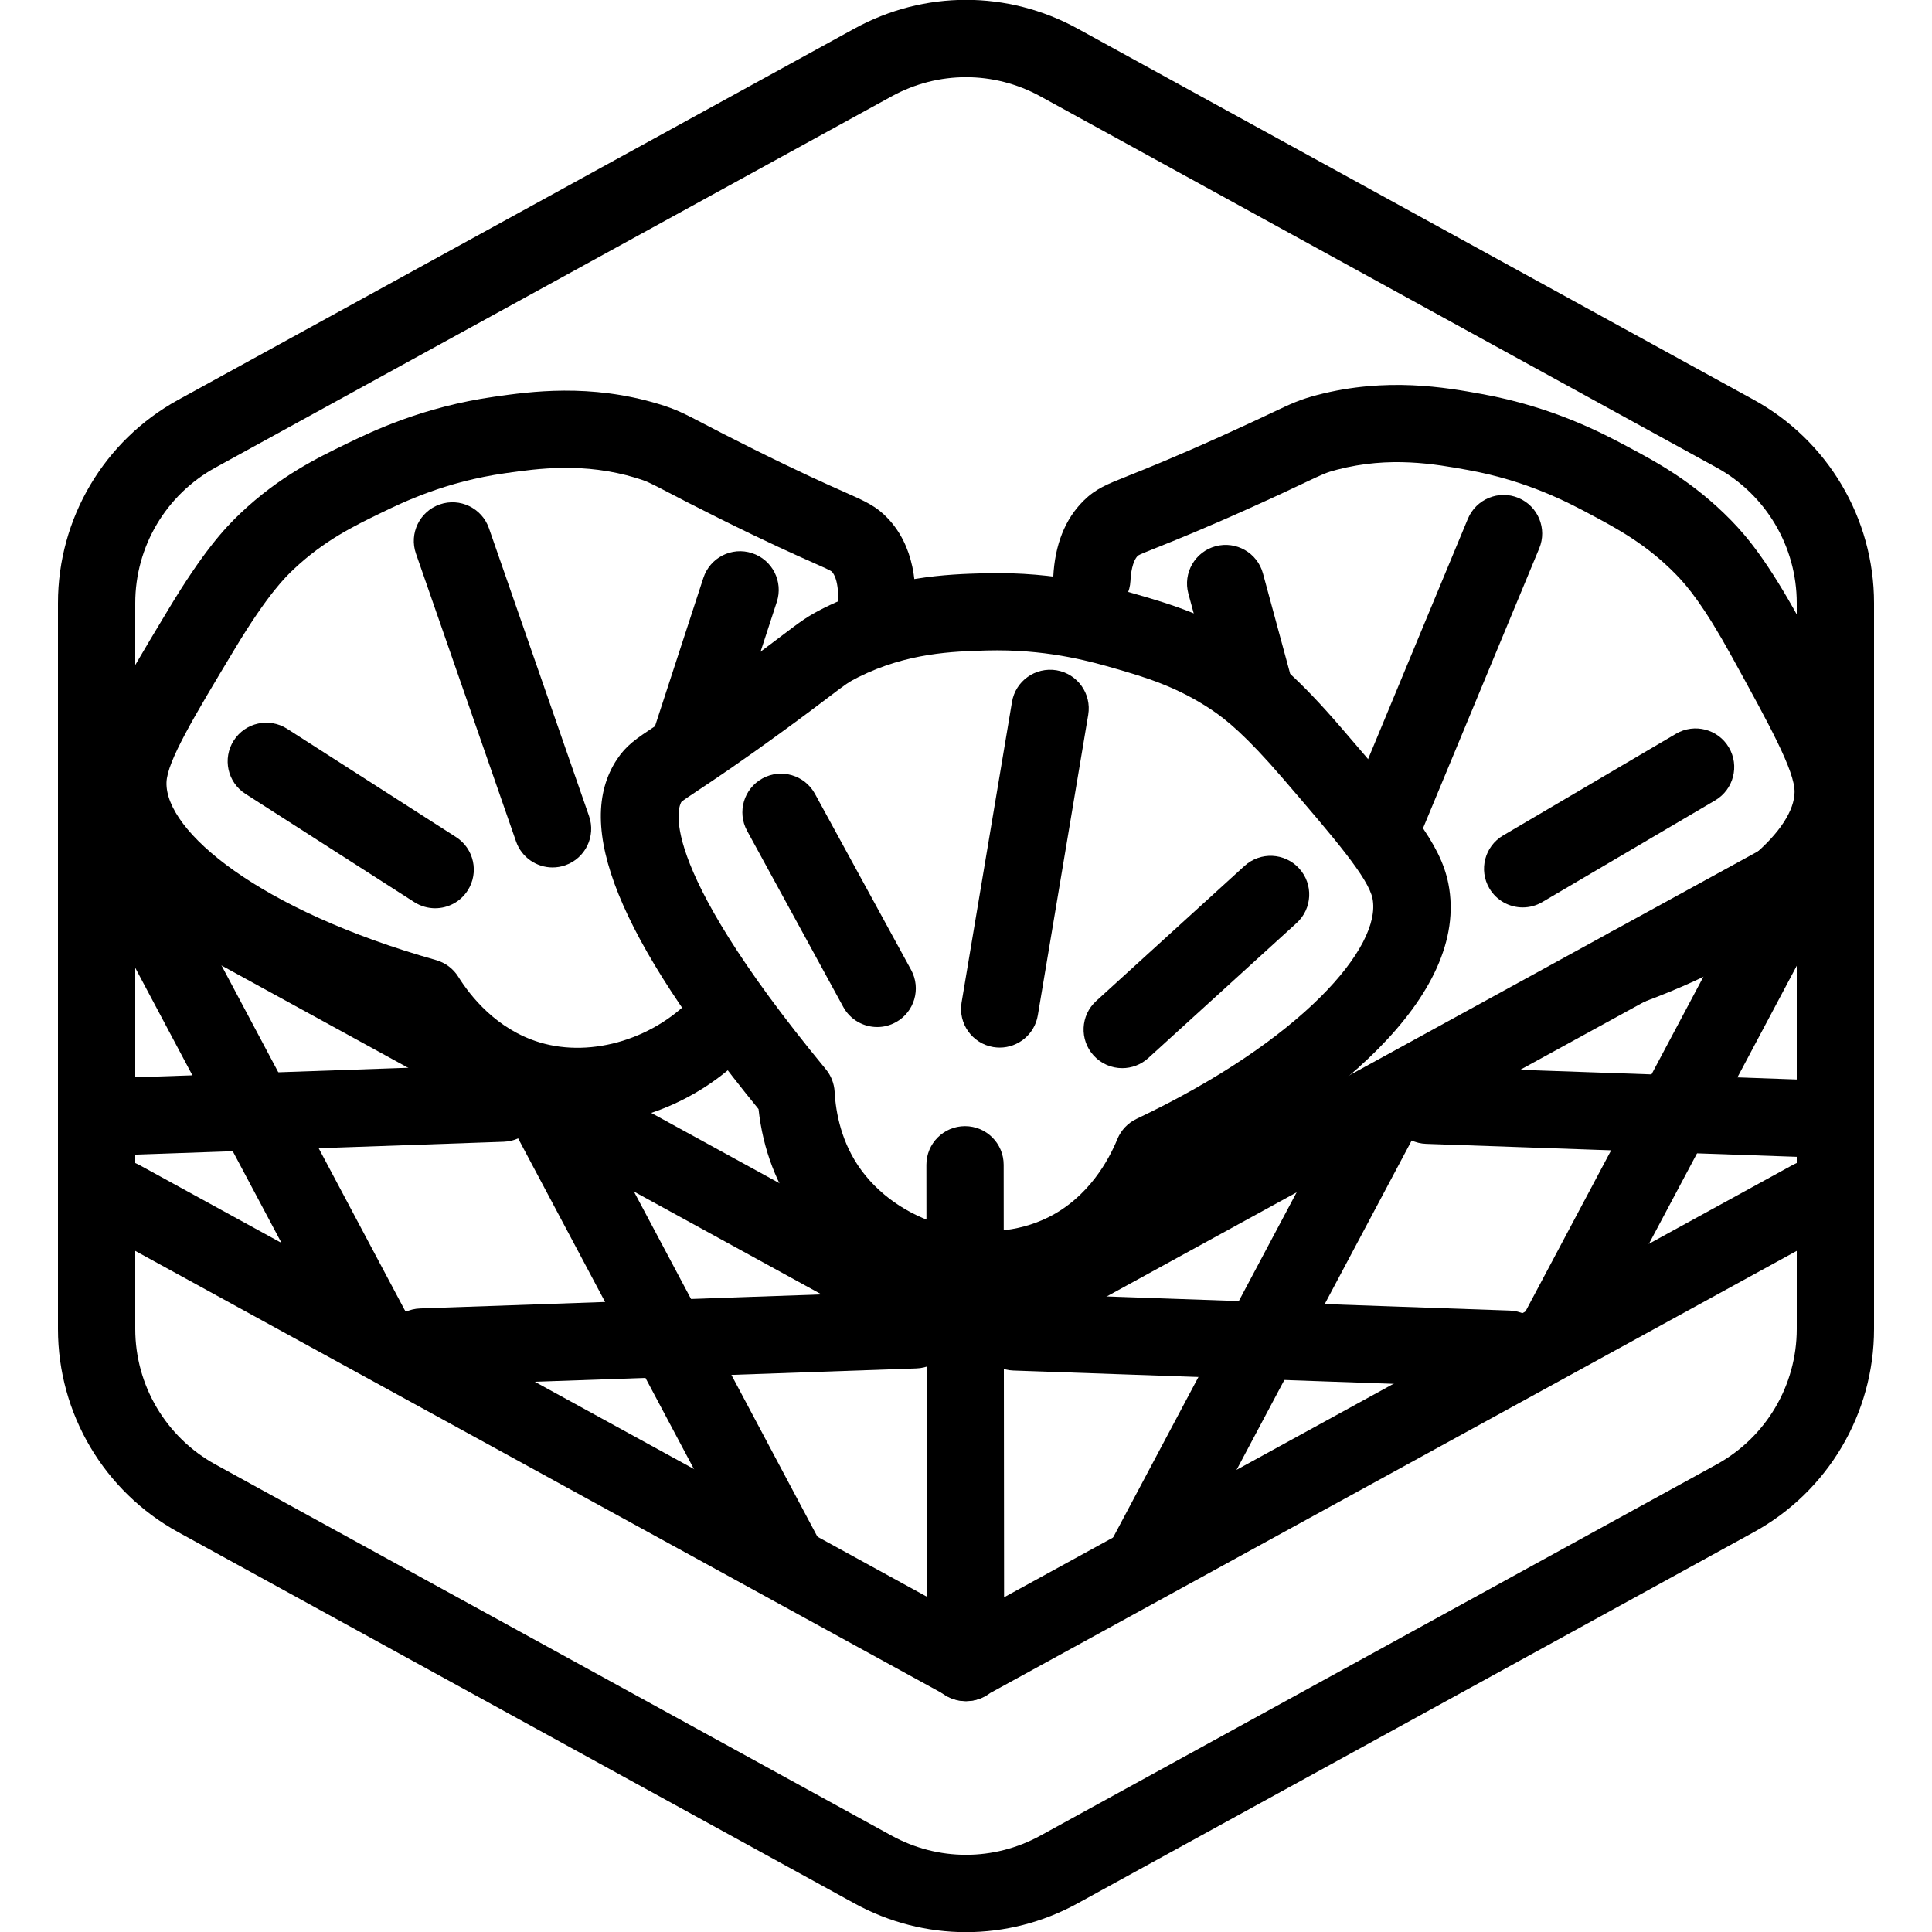
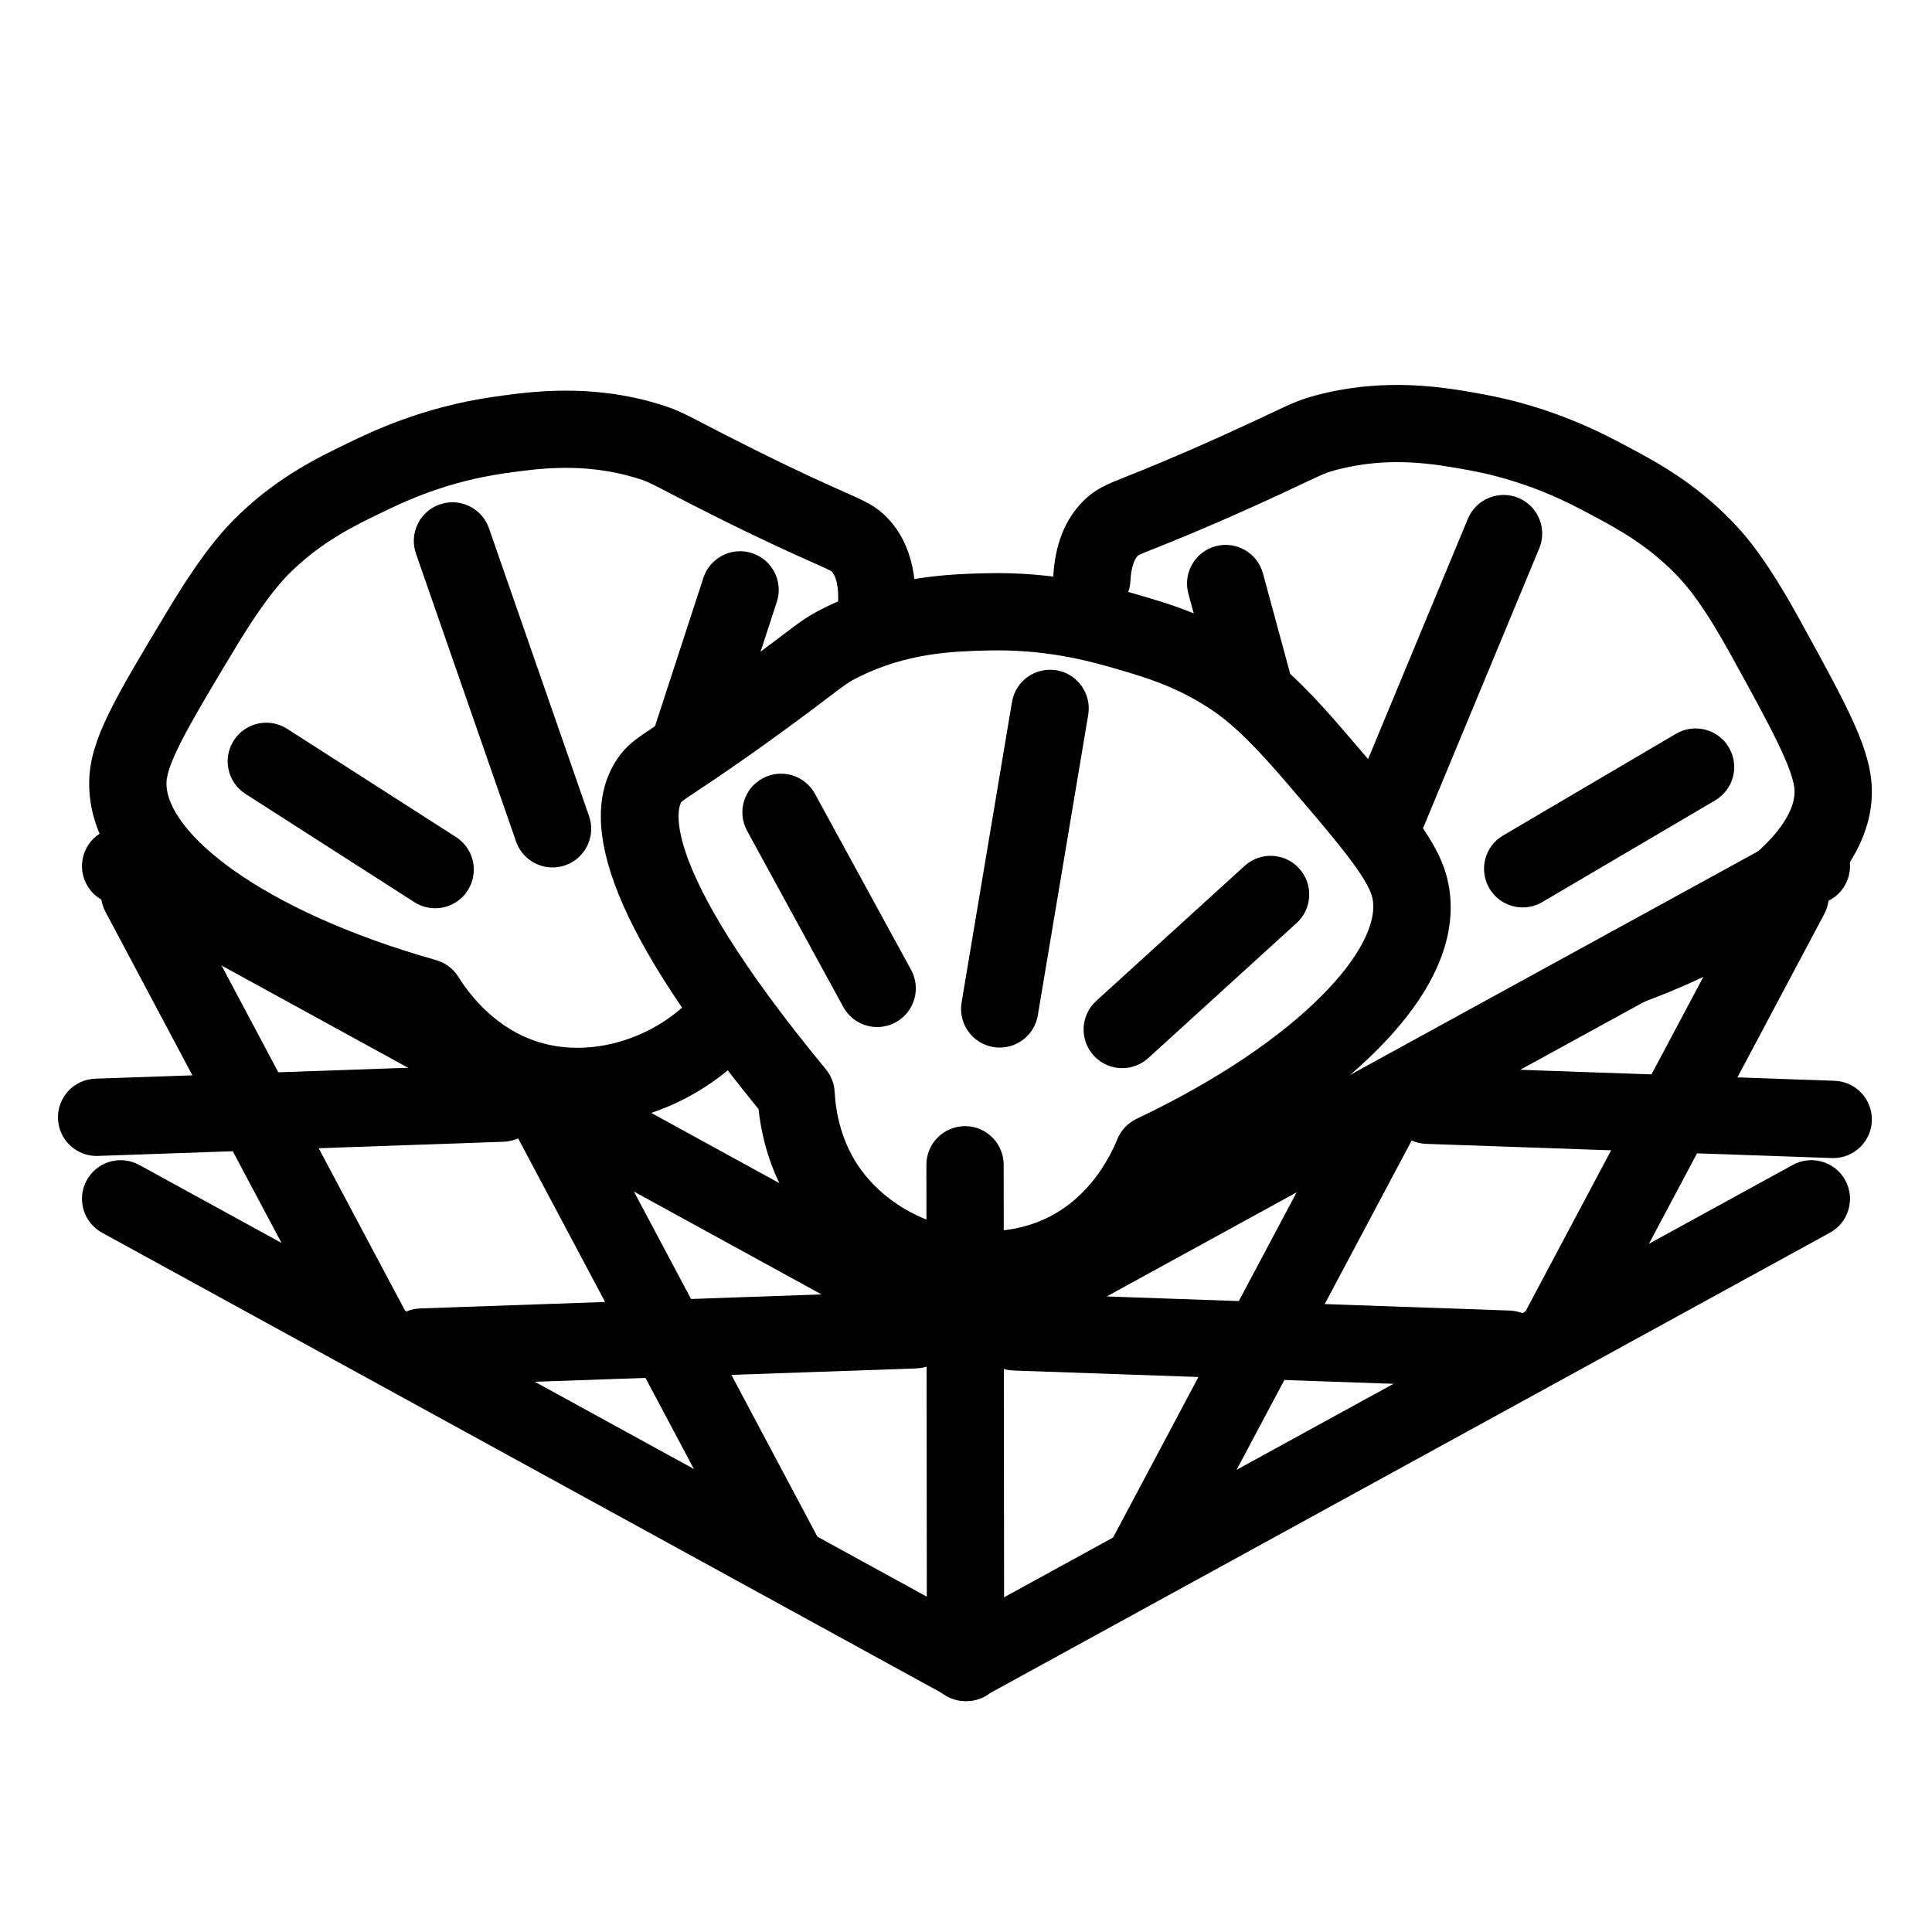
<svg xmlns="http://www.w3.org/2000/svg" version="1.1" x="0px" y="0px" viewBox="0 0 100 100" xml:space="preserve">
  <g id="Warning_x5F_Hexagon" display="none">
    <path display="inline" d="M60.457,91.874l14.907-24.93c0.009-0.016,0.019-0.031,0.029-0.047c1.101-1.785,3.01-2.85,5.107-2.85   s4.006,1.065,5.107,2.85c0.01,0.016,0.019,0.031,0.029,0.047l6.744,11.278c2.881-2.251,4.62-5.713,4.62-9.44V31.217   c0-4.38-2.386-8.41-6.225-10.518L55.774,1.488c-3.615-1.984-7.933-1.984-11.549,0l-35,19.212C5.385,22.807,3,26.838,3,31.217   v37.566c0,4.38,2.385,8.41,6.225,10.517l35,19.211C46.033,99.504,48.017,100,50,100s3.967-0.496,5.775-1.489l3.966-2.177   C59.397,94.831,59.634,93.227,60.457,91.874z" />
    <path display="inline" d="M97.119,93.9L82.202,68.95c-0.781-1.267-2.623-1.267-3.405,0L63.881,93.9   c-0.822,1.333,0.137,3.05,1.702,3.05h29.834C96.982,96.95,97.941,95.233,97.119,93.9z M79,78c0-0.828,0.672-1.5,1.5-1.5   S82,77.172,82,78v7c0,0.828-0.672,1.5-1.5,1.5S79,85.828,79,85V78z M80.5,93c-1.105,0-2-0.895-2-2c0-1.105,0.895-2,2-2s2,0.895,2,2   C82.5,92.105,81.605,93,80.5,93z" />
  </g>
  <g id="TopLeft_x5F_Gap_x5F_Hexagon" display="none">
    <path display="inline" fill="none" stroke="#000000" stroke-width="4" stroke-linecap="round" stroke-linejoin="round" d="   M5,32.046v36.74c0,3.65,1.988,7.01,5.188,8.766l35,19.214c2.997,1.645,6.627,1.645,9.625,0l35-19.214   C93.012,75.795,95,72.436,95,68.786V31.214c0-3.65-1.988-7.01-5.188-8.766l-35-19.214c-2.997-1.645-6.627-1.645-9.625,0   L22.009,15.958" />
  </g>
  <g id="TopRight_x5F_Gap_x5F_Hexagon" display="none">
    <path display="inline" fill="none" stroke="#000000" stroke-width="4" stroke-linecap="round" stroke-linejoin="round" d="   M95,32.046v36.74c0,3.65-1.988,7.01-5.188,8.766l-35,19.214c-2.997,1.645-6.627,1.645-9.625,0l-35-19.214   C6.988,75.795,5,72.436,5,68.786V31.214c0-3.65,1.988-7.01,5.188-8.766l35-19.214c2.997-1.645,6.627-1.645,9.625,0l23.178,12.724" />
  </g>
  <g id="BottomRight_x5F_Gap_x5F_Hexagon" display="none">
    <path display="inline" fill="none" stroke="#000000" stroke-width="4" stroke-linecap="round" stroke-linejoin="round" d="   M95,67.954v-36.74c0-3.65-1.988-7.01-5.188-8.766l-35-19.214c-2.997-1.645-6.627-1.645-9.625,0l-35,19.214   C6.988,24.205,5,27.564,5,31.214v37.572c0,3.65,1.988,7.01,5.188,8.766l35,19.214c2.997,1.645,6.627,1.645,9.625,0l23.178-12.724" />
  </g>
  <g id="BottomLeft_x5F_Gap_x5F_Hexagon" display="none">
    <path display="inline" fill="none" stroke="#000000" stroke-width="4" stroke-linecap="round" stroke-linejoin="round" d="   M5,67.954v-36.74c0-3.65,1.988-7.01,5.188-8.766l35-19.214c2.997-1.645,6.627-1.645,9.625,0l35,19.214   C93.012,24.205,95,27.564,95,31.214v37.572c0,3.65-1.988,7.01-5.188,8.766l-35,19.214c-2.997,1.645-6.627,1.645-9.625,0   L22.009,84.042" />
  </g>
  <g id="Cycle_x5F_Hexagon" display="none">
    <path display="inline" fill="none" stroke="#000000" stroke-width="4" stroke-linecap="round" stroke-linejoin="round" d="   M29.983,11.579L10.759,22.133C7.213,24.08,5,27.865,5,31.985v36.031c0,4.119,2.213,7.905,5.759,9.852L45.18,96.764   c3.001,1.648,6.639,1.648,9.64,0l6.156-3.388" />
    <polyline display="inline" fill="none" stroke="#000000" stroke-width="4" stroke-linecap="round" stroke-linejoin="round" points="   18.4,7.856 29.983,11.579 26.324,23.386  " />
    <g display="inline">
      <path fill="none" stroke="#000000" stroke-width="4" stroke-linecap="round" stroke-linejoin="round" d="M69.939,88.464    L89.162,77.91c3.546-1.947,5.759-5.732,5.759-9.852V32.028c0-4.119-2.213-7.905-5.759-9.852L54.741,3.279    c-3.001-1.648-6.639-1.648-9.64,0l-6.156,3.388" />
      <polyline fill="none" stroke="#000000" stroke-width="4" stroke-linecap="round" stroke-linejoin="round" points="81.521,92.187     69.939,88.464 73.597,76.657   " />
    </g>
    <polyline display="inline" fill="none" stroke="#000000" stroke-width="4" stroke-linecap="round" stroke-linejoin="round" points="   81.521,92.187 69.939,88.464 73.597,76.657  " />
  </g>
  <g id="Default_x5F_Hexagon" display="none">
    <g id="Default" display="inline">
-       <path fill="none" stroke="#000000" stroke-width="4" stroke-linecap="round" stroke-linejoin="round" d="M95,68.786V31.214    c0-3.65-1.988-7.01-5.188-8.766l-35-19.214c-2.997-1.645-6.627-1.645-9.625,0l-35,19.214C6.988,24.205,5,27.564,5,31.214v37.572    c0,3.65,1.988,7.01,5.188,8.766l35,19.214c2.997,1.645,6.627,1.645,9.625,0l35-19.214C93.012,75.795,95,72.436,95,68.786z" />
+       <path fill="none" stroke="#000000" stroke-width="4" stroke-linecap="round" stroke-linejoin="round" d="M95,68.786V31.214    c0-3.65-1.988-7.01-5.188-8.766l-35-19.214c-2.997-1.645-6.627-1.645-9.625,0l-35,19.214C6.988,24.205,5,27.564,5,31.214c0,3.65,1.988,7.01,5.188,8.766l35,19.214c2.997,1.645,6.627,1.645,9.625,0l35-19.214C93.012,75.795,95,72.436,95,68.786z" />
    </g>
  </g>
  <g id="Layer_20">
</g>
  <g id="_x2D_---SELECT_x5F_HEXAGON_x5F_STYLE----">
</g>
  <g id="_x2D_-----------GRID------------" display="none">
</g>
  <g id="Your_Icon">
</g>
  <g id="_x2D_-------INNER_x5F_ELEMENT--------">
</g>
  <g id="Modifier_x5F_Check_1_" display="none">
    <circle display="inline" cx="83" cy="83" r="17" />
    <polyline display="inline" fill="none" stroke="#FFFFFF" stroke-width="4" stroke-linecap="round" stroke-linejoin="round" points="   76,84 82,89 90,77  " />
  </g>
  <g id="Modifier_x5F_Add" display="none">
    <circle display="inline" cx="83" cy="83" r="17" />
    <g display="inline">
      <line fill="none" stroke="#FFFFFF" stroke-width="4" stroke-linecap="round" stroke-linejoin="round" x1="83" y1="75" x2="83" y2="91" />
      <line fill="none" stroke="#FFFFFF" stroke-width="4" stroke-linecap="round" stroke-linejoin="round" x1="91" y1="83" x2="75" y2="83" />
    </g>
  </g>
  <g id="Modifier_x5F_Remove" display="none">
    <circle display="inline" cx="83" cy="83" r="17" />
    <line display="inline" fill="none" stroke="#FFFFFF" stroke-width="4" stroke-linecap="round" stroke-linejoin="round" x1="91" y1="83" x2="75" y2="83" />
  </g>
  <g id="Modifier_x5F_Exclude" display="none">
    <circle display="inline" cx="83" cy="83" r="17" />
    <line display="inline" fill="none" stroke="#FFFFFF" stroke-width="4" stroke-linecap="round" stroke-linejoin="round" x1="89" y1="77" x2="77" y2="89" />
    <line display="inline" fill="none" stroke="#FFFFFF" stroke-width="4" stroke-linecap="round" stroke-linejoin="round" x1="89" y1="89" x2="77" y2="77" />
  </g>
  <g id="Modifier_x5F_Time" display="none">
    <circle display="inline" cx="83" cy="83" r="17" />
    <g display="inline">
-       <polyline fill="none" stroke="#FFFFFF" stroke-width="4" stroke-linecap="round" stroke-linejoin="round" points="83,75 83,85     90,88   " />
-     </g>
+       </g>
  </g>
  <g id="_x2D_----------MODIFIER----------">
</g>
  <g id="Layer_19">
    <g>
      <g>
        <g>
          <g>
            <g>
              <g>
                <g id="Default_00000118359183659598662950000007004796495045571244_">
                  <g>
-                     <path d="M50,100.008c-1.983,0-3.967-0.496-5.775-1.489l-35-19.214C5.385,77.197,3,73.167,3,68.786V31.214           c0-4.38,2.385-8.411,6.225-10.519l35-19.215c3.617-1.984,7.934-1.984,11.549,0l35.001,19.214           C94.614,22.803,97,26.834,97,31.214v37.572c0,4.381-2.386,8.411-6.226,10.519L55.775,98.519           C53.967,99.512,51.983,100.008,50,100.008z M50,3.995c-1.322,0-2.645,0.331-3.851,0.993l-35,19.214           C8.59,25.607,7,28.294,7,31.214v37.572c0,2.921,1.59,5.607,4.15,7.013l35,19.214c2.41,1.322,5.289,1.322,7.699,0l35-19.214           C91.41,74.394,93,71.707,93,68.786V31.214c0-2.92-1.59-5.607-4.15-7.013l-35-19.214C52.645,4.326,51.322,3.995,50,3.995z" />
-                   </g>
+                     </g>
                </g>
              </g>
            </g>
          </g>
        </g>
      </g>
      <g>
        <path d="M50.025,70.83c-0.395,0-0.771-0.115-1.092-0.317L5.282,46.584c-0.969-0.53-1.323-1.746-0.792-2.715     c0.531-0.968,1.747-1.322,2.715-0.792L50,66.535l42.795-23.458c0.966-0.531,2.183-0.177,2.715,0.792     c0.531,0.969,0.176,2.185-0.793,2.715L51.248,70.413C50.907,70.677,50.48,70.83,50.025,70.83z" />
      </g>
      <g>
        <path d="M50.025,88.05c-0.395,0-0.771-0.115-1.092-0.317L5.282,63.804c-0.969-0.531-1.323-1.747-0.792-2.715     c0.531-0.969,1.747-1.323,2.715-0.793L50,83.755l42.795-23.459c0.966-0.53,2.183-0.177,2.715,0.793     c0.531,0.968,0.176,2.184-0.793,2.715L51.248,87.633C50.907,87.896,50.48,88.05,50.025,88.05z" />
      </g>
      <g>
        <path d="M49.975,88.05c-1.104,0-1.999-0.895-2-1.998L47.95,60.291c-0.001-1.104,0.894-2.001,1.998-2.002c0.001,0,0.001,0,0.002,0     c1.104,0,1.999,0.895,2,1.998l0.024,25.761c0.001,1.104-0.894,2.001-1.998,2.002C49.976,88.05,49.976,88.05,49.975,88.05z" />
      </g>
      <g>
        <g>
          <path d="M19.228,70.83c-0.716,0-1.408-0.385-1.768-1.062l-12-22.571c-0.519-0.975-0.148-2.186,0.827-2.705      c0.976-0.519,2.186-0.147,2.705,0.827l12,22.572c0.519,0.975,0.148,2.186-0.827,2.704C19.866,70.755,19.544,70.83,19.228,70.83z      " />
        </g>
        <g>
          <path d="M4.999,59.832c-1.072,0-1.959-0.85-1.998-1.93c-0.039-1.104,0.825-2.03,1.929-2.069l21-0.734      c1.094-0.043,2.03,0.824,2.069,1.929c0.039,1.104-0.825,2.03-1.929,2.069l-21,0.734C5.046,59.832,5.022,59.832,4.999,59.832z" />
        </g>
        <g>
          <g>
            <path d="M40.59,82.563c-0.716,0-1.408-0.385-1.768-1.062l-12-22.572c-0.519-0.975-0.148-2.186,0.827-2.704       c0.976-0.521,2.186-0.149,2.705,0.827l12,22.572c0.519,0.975,0.148,2.186-0.827,2.704       C41.228,82.488,40.906,82.563,40.59,82.563z" />
          </g>
          <g>
            <path d="M21.813,71.724c-1.072,0-1.959-0.85-1.997-1.93c-0.039-1.104,0.825-2.03,1.929-2.069l25.547-0.894       c1.152-0.034,2.03,0.825,2.069,1.929c0.038,1.104-0.825,2.03-1.929,2.069l-25.548,0.894       C21.86,71.724,21.837,71.724,21.813,71.724z" />
          </g>
        </g>
      </g>
      <g>
        <g>
          <path d="M80.658,70.939c-0.316,0-0.638-0.075-0.937-0.234c-0.976-0.519-1.346-1.729-0.827-2.704l12-22.572      c0.519-0.975,1.729-1.346,2.704-0.827c0.976,0.519,1.346,1.73,0.827,2.705l-12,22.571      C82.066,70.555,81.374,70.939,80.658,70.939z" />
        </g>
        <g>
          <path d="M94.888,59.941c-0.023,0-0.047,0-0.071-0.001l-21-0.734c-1.104-0.039-1.967-0.965-1.929-2.069      c0.039-1.104,0.941-1.976,2.069-1.929l21,0.734c1.104,0.039,1.967,0.965,1.929,2.069C96.848,59.092,95.96,59.941,94.888,59.941z      " />
        </g>
        <g>
          <g>
            <path d="M59.297,82.672c-0.316,0-0.638-0.075-0.937-0.234c-0.976-0.519-1.346-1.729-0.827-2.704l12-22.571       c0.519-0.976,1.729-1.347,2.704-0.827c0.976,0.519,1.346,1.729,0.827,2.704l-12,22.571       C60.705,82.287,60.013,82.672,59.297,82.672z" />
          </g>
          <g>
            <path d="M78.073,71.833c-0.023,0-0.047,0-0.071-0.001l-25.548-0.894c-1.104-0.039-1.967-0.965-1.929-2.069       c0.039-1.104,0.938-1.976,2.069-1.929l25.548,0.894c1.104,0.039,1.967,0.965,1.929,2.069       C80.033,70.983,79.146,71.833,78.073,71.833z" />
          </g>
        </g>
      </g>
      <g>
        <g>
          <path d="M51.064,67.732c-3.688,0.001-7.406-1.703-9.67-4.745c-1.177-1.582-1.908-3.499-2.132-5.581      c-7.269-8.915-9.597-14.674-7.328-18.101c0.484-0.731,0.988-1.066,1.993-1.732c0.773-0.514,2.068-1.373,4.285-2.991      c1.094-0.798,1.796-1.331,2.296-1.71c0.919-0.697,1.299-0.985,2.14-1.404c3.331-1.659,6.447-1.745,8.31-1.796      c3.768-0.102,6.566,0.712,7.916,1.104c1.665,0.484,3.737,1.086,6.059,2.639c0.971,0.649,2.265,1.664,4.507,4.274      c3.512,4.086,5.111,5.949,5.527,8.046l0,0c1.159,5.854-6.224,11.761-13.754,15.47c-0.794,1.638-2.357,3.989-5.177,5.39      C54.484,67.365,52.777,67.732,51.064,67.732z M51.619,33.662c-0.181,0-0.364,0.002-0.55,0.007      c-1.729,0.048-4.098,0.114-6.638,1.378c-0.505,0.252-0.658,0.368-1.505,1.011c-0.514,0.39-1.234,0.937-2.357,1.755      c-2.288,1.669-3.629,2.56-4.431,3.092c-0.403,0.268-0.785,0.521-0.87,0.604c-0.071,0.111-1.646,2.775,7.478,13.837      c0.271,0.329,0.431,0.737,0.454,1.163c0.059,1.085,0.351,2.675,1.402,4.088c2.159,2.902,6.488,3.983,9.653,2.413      c2.096-1.041,3.143-2.984,3.579-4.05c0.189-0.461,0.543-0.834,0.992-1.048c8.593-4.081,12.706-8.921,12.215-11.402      c-0.211-1.066-1.97-3.113-4.633-6.211c-1.934-2.25-2.956-3.062-3.701-3.562c-1.808-1.208-3.478-1.694-4.952-2.123      C56.589,34.277,54.473,33.662,51.619,33.662z" />
        </g>
        <g>
          <g>
            <path d="M45.404,53.159c-0.708,0-1.394-0.376-1.757-1.041l-4.977-9.114c-0.529-0.969-0.173-2.184,0.797-2.714       c0.969-0.529,2.184-0.172,2.714,0.797l4.977,9.113c0.529,0.97,0.173,2.185-0.797,2.714       C46.057,53.081,45.728,53.159,45.404,53.159z" />
          </g>
          <g>
            <path d="M58.087,55.287c-0.544,0-1.085-0.22-1.479-0.653c-0.744-0.817-0.685-2.082,0.132-2.825l7.679-6.991       c0.818-0.743,2.082-0.684,2.825,0.133c0.744,0.816,0.685,2.082-0.132,2.825l-7.679,6.99       C59.049,55.115,58.567,55.287,58.087,55.287z" />
          </g>
          <g>
            <path d="M51.746,54.223c-0.109,0-0.221-0.009-0.333-0.027c-1.089-0.183-1.824-1.214-1.642-2.304l2.609-15.557       c0.183-1.088,1.206-1.82,2.304-1.642c1.089,0.183,1.824,1.214,1.642,2.304l-2.609,15.557       C53.553,53.531,52.706,54.223,51.746,54.223z" />
          </g>
        </g>
      </g>
      <g>
        <g>
          <path d="M29.9,58.238c-1.058,0-2.111-0.147-3.125-0.453c-3.013-0.908-4.949-2.965-6.006-4.446      c-8.046-2.396-16.314-6.981-16.151-12.946c0.058-2.137,1.324-4.243,4.099-8.855c1.776-2.953,2.881-4.17,3.728-4.972      c2.027-1.918,3.97-2.86,5.532-3.617c1.266-0.613,3.898-1.888,7.619-2.416c1.844-0.262,4.931-0.7,8.493,0.378      c0.9,0.272,1.324,0.494,2.349,1.028c0.557,0.291,1.337,0.698,2.547,1.3c2.457,1.224,3.878,1.854,4.727,2.23      c1.101,0.489,1.654,0.734,2.253,1.373c1.253,1.336,1.679,3.335,1.267,5.942c-0.173,1.091-1.194,1.835-2.288,1.663      c-1.091-0.173-1.835-1.197-1.663-2.288c0.198-1.249,0.11-2.214-0.233-2.581c-0.098-0.071-0.516-0.256-0.958-0.453      c-0.879-0.39-2.351-1.043-4.888-2.306c-1.241-0.618-2.042-1.036-2.614-1.334c-0.946-0.493-1.116-0.582-1.657-0.746      c-2.716-0.822-5.062-0.489-6.773-0.247c-3.101,0.439-5.271,1.49-6.437,2.055c-1.381,0.67-2.948,1.429-4.526,2.922      c-0.394,0.373-1.316,1.246-3.048,4.125c-2.109,3.506-3.5,5.819-3.53,6.906c-0.069,2.528,4.798,6.61,13.953,9.194      c0.479,0.135,0.89,0.444,1.153,0.866c0.61,0.977,1.968,2.718,4.208,3.393c2.728,0.823,6.054-0.21,8.092-2.509      c0.732-0.827,1.996-0.903,2.824-0.171c0.827,0.732,0.903,1.997,0.17,2.823C36.668,56.747,33.261,58.238,29.9,58.238z" />
        </g>
        <g>
          <g>
            <path d="M35.651,40.678c-0.206,0-0.415-0.032-0.621-0.099c-1.05-0.343-1.624-1.472-1.281-2.521l2.657-8.146       c0.342-1.05,1.471-1.627,2.521-1.281c1.05,0.342,1.624,1.472,1.281,2.521l-2.657,8.146       C37.277,40.142,36.493,40.678,35.651,40.678z" />
          </g>
          <g>
            <path d="M22.523,47.011c-0.37,0-0.743-0.103-1.078-0.316l-8.741-5.605c-0.93-0.596-1.2-1.833-0.604-2.763       c0.596-0.93,1.833-1.2,2.763-0.604l8.741,5.604c0.93,0.596,1.2,1.833,0.604,2.763C23.827,46.686,23.182,47.011,22.523,47.011z" />
          </g>
          <g>
            <path d="M28.6,44.899c-0.828,0-1.602-0.518-1.889-1.344l-5.181-14.9c-0.363-1.043,0.189-2.183,1.232-2.546       s2.184,0.189,2.546,1.232l5.181,14.9c0.363,1.043-0.189,2.183-1.232,2.546C29.039,44.863,28.817,44.899,28.6,44.899z" />
          </g>
        </g>
      </g>
      <g>
        <g>
          <path d="M84.336,52.001c-0.812,0-1.577-0.5-1.876-1.307c-0.383-1.036,0.146-2.187,1.182-2.57      c6.357-2.353,9.225-5.275,9.245-7.127c0.012-1.086-1.29-3.454-3.262-7.036c-1.427-2.592-2.261-3.598-2.888-4.24      c-1.519-1.551-3.055-2.371-4.411-3.094c-1.142-0.608-3.268-1.742-6.352-2.3c-1.701-0.308-4.03-0.73-6.778-0.014      c-0.547,0.143-0.721,0.225-1.684,0.681c-0.582,0.276-1.399,0.663-2.664,1.233c-2.584,1.165-4.079,1.761-4.973,2.117      c-0.45,0.179-0.874,0.348-0.975,0.413c-0.297,0.296-0.37,0.948-0.388,1.31c-0.055,1.104-1.014,1.947-2.095,1.901      c-1.104-0.053-1.954-0.991-1.901-2.094c0.082-1.677,0.61-3.009,1.573-3.959c0.623-0.616,1.185-0.84,2.305-1.286      c0.862-0.344,2.306-0.919,4.809-2.047c1.233-0.556,2.029-0.933,2.597-1.201c1.044-0.495,1.476-0.699,2.386-0.937      c3.601-0.938,6.668-0.383,8.501-0.051c3.7,0.669,6.281,2.045,7.521,2.707c1.532,0.816,3.438,1.833,5.389,3.827      c0.816,0.835,1.875,2.095,3.532,5.108c2.597,4.717,3.781,6.87,3.758,9.009c-0.046,4.113-4.367,8.062-11.856,10.834      C84.802,51.96,84.566,52.001,84.336,52.001z" />
        </g>
        <g>
          <g>
            <path d="M64.828,37.321c-0.881,0-1.688-0.586-1.93-1.477l-1.388-5.117c-0.29-1.066,0.34-2.165,1.406-2.454       c1.066-0.287,2.165,0.341,2.454,1.406l1.388,5.117c0.29,1.066-0.34,2.165-1.406,2.454       C65.178,37.298,65.001,37.321,64.828,37.321z" />
          </g>
          <g>
            <path d="M78.816,46.968c-0.686,0-1.354-0.353-1.726-0.986c-0.561-0.952-0.242-2.178,0.71-2.738l8.95-5.265       c0.952-0.559,2.179-0.241,2.737,0.71c0.561,0.952,0.242,2.178-0.71,2.738l-8.95,5.265       C79.51,46.879,79.161,46.968,78.816,46.968z" />
          </g>
          <g>
            <path d="M71.846,44.013c-0.256,0-0.516-0.049-0.766-0.153c-1.021-0.423-1.504-1.594-1.08-2.614l5.977-14.395       c0.424-1.02,1.599-1.502,2.613-1.08c1.021,0.423,1.504,1.594,1.08,2.614L73.693,42.78       C73.374,43.549,72.63,44.013,71.846,44.013z" />
          </g>
        </g>
      </g>
    </g>
  </g>
</svg>